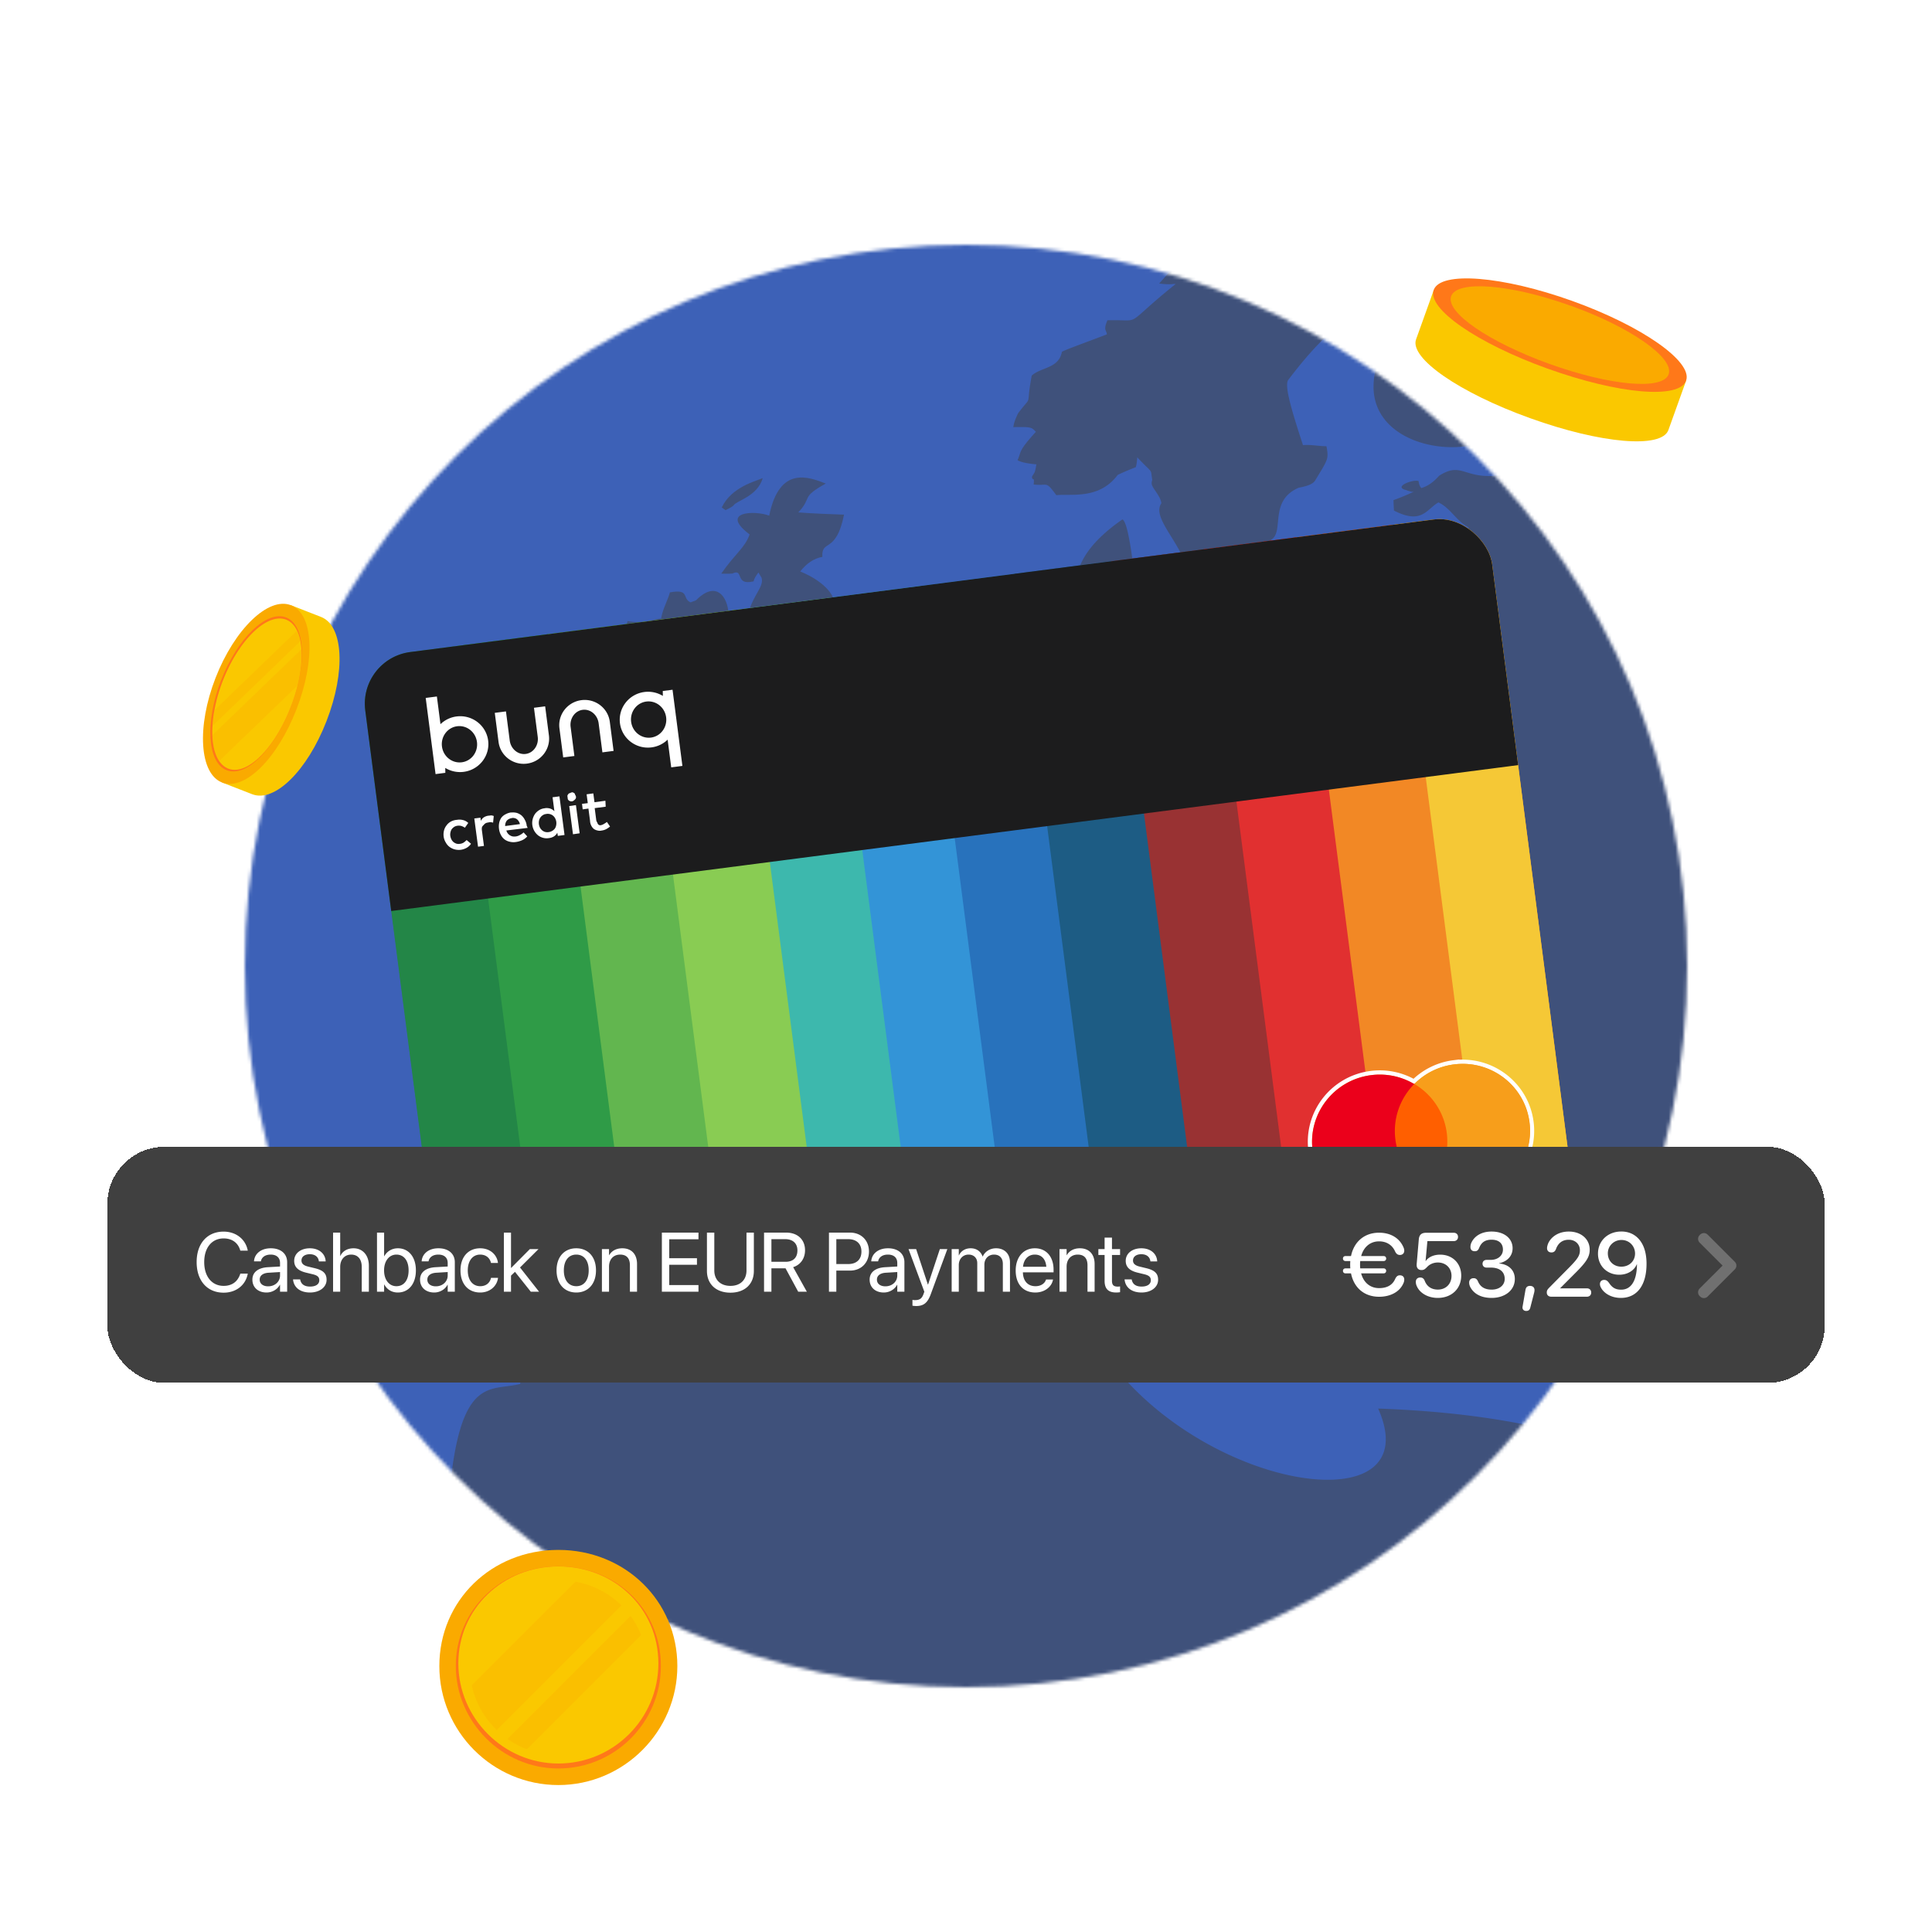
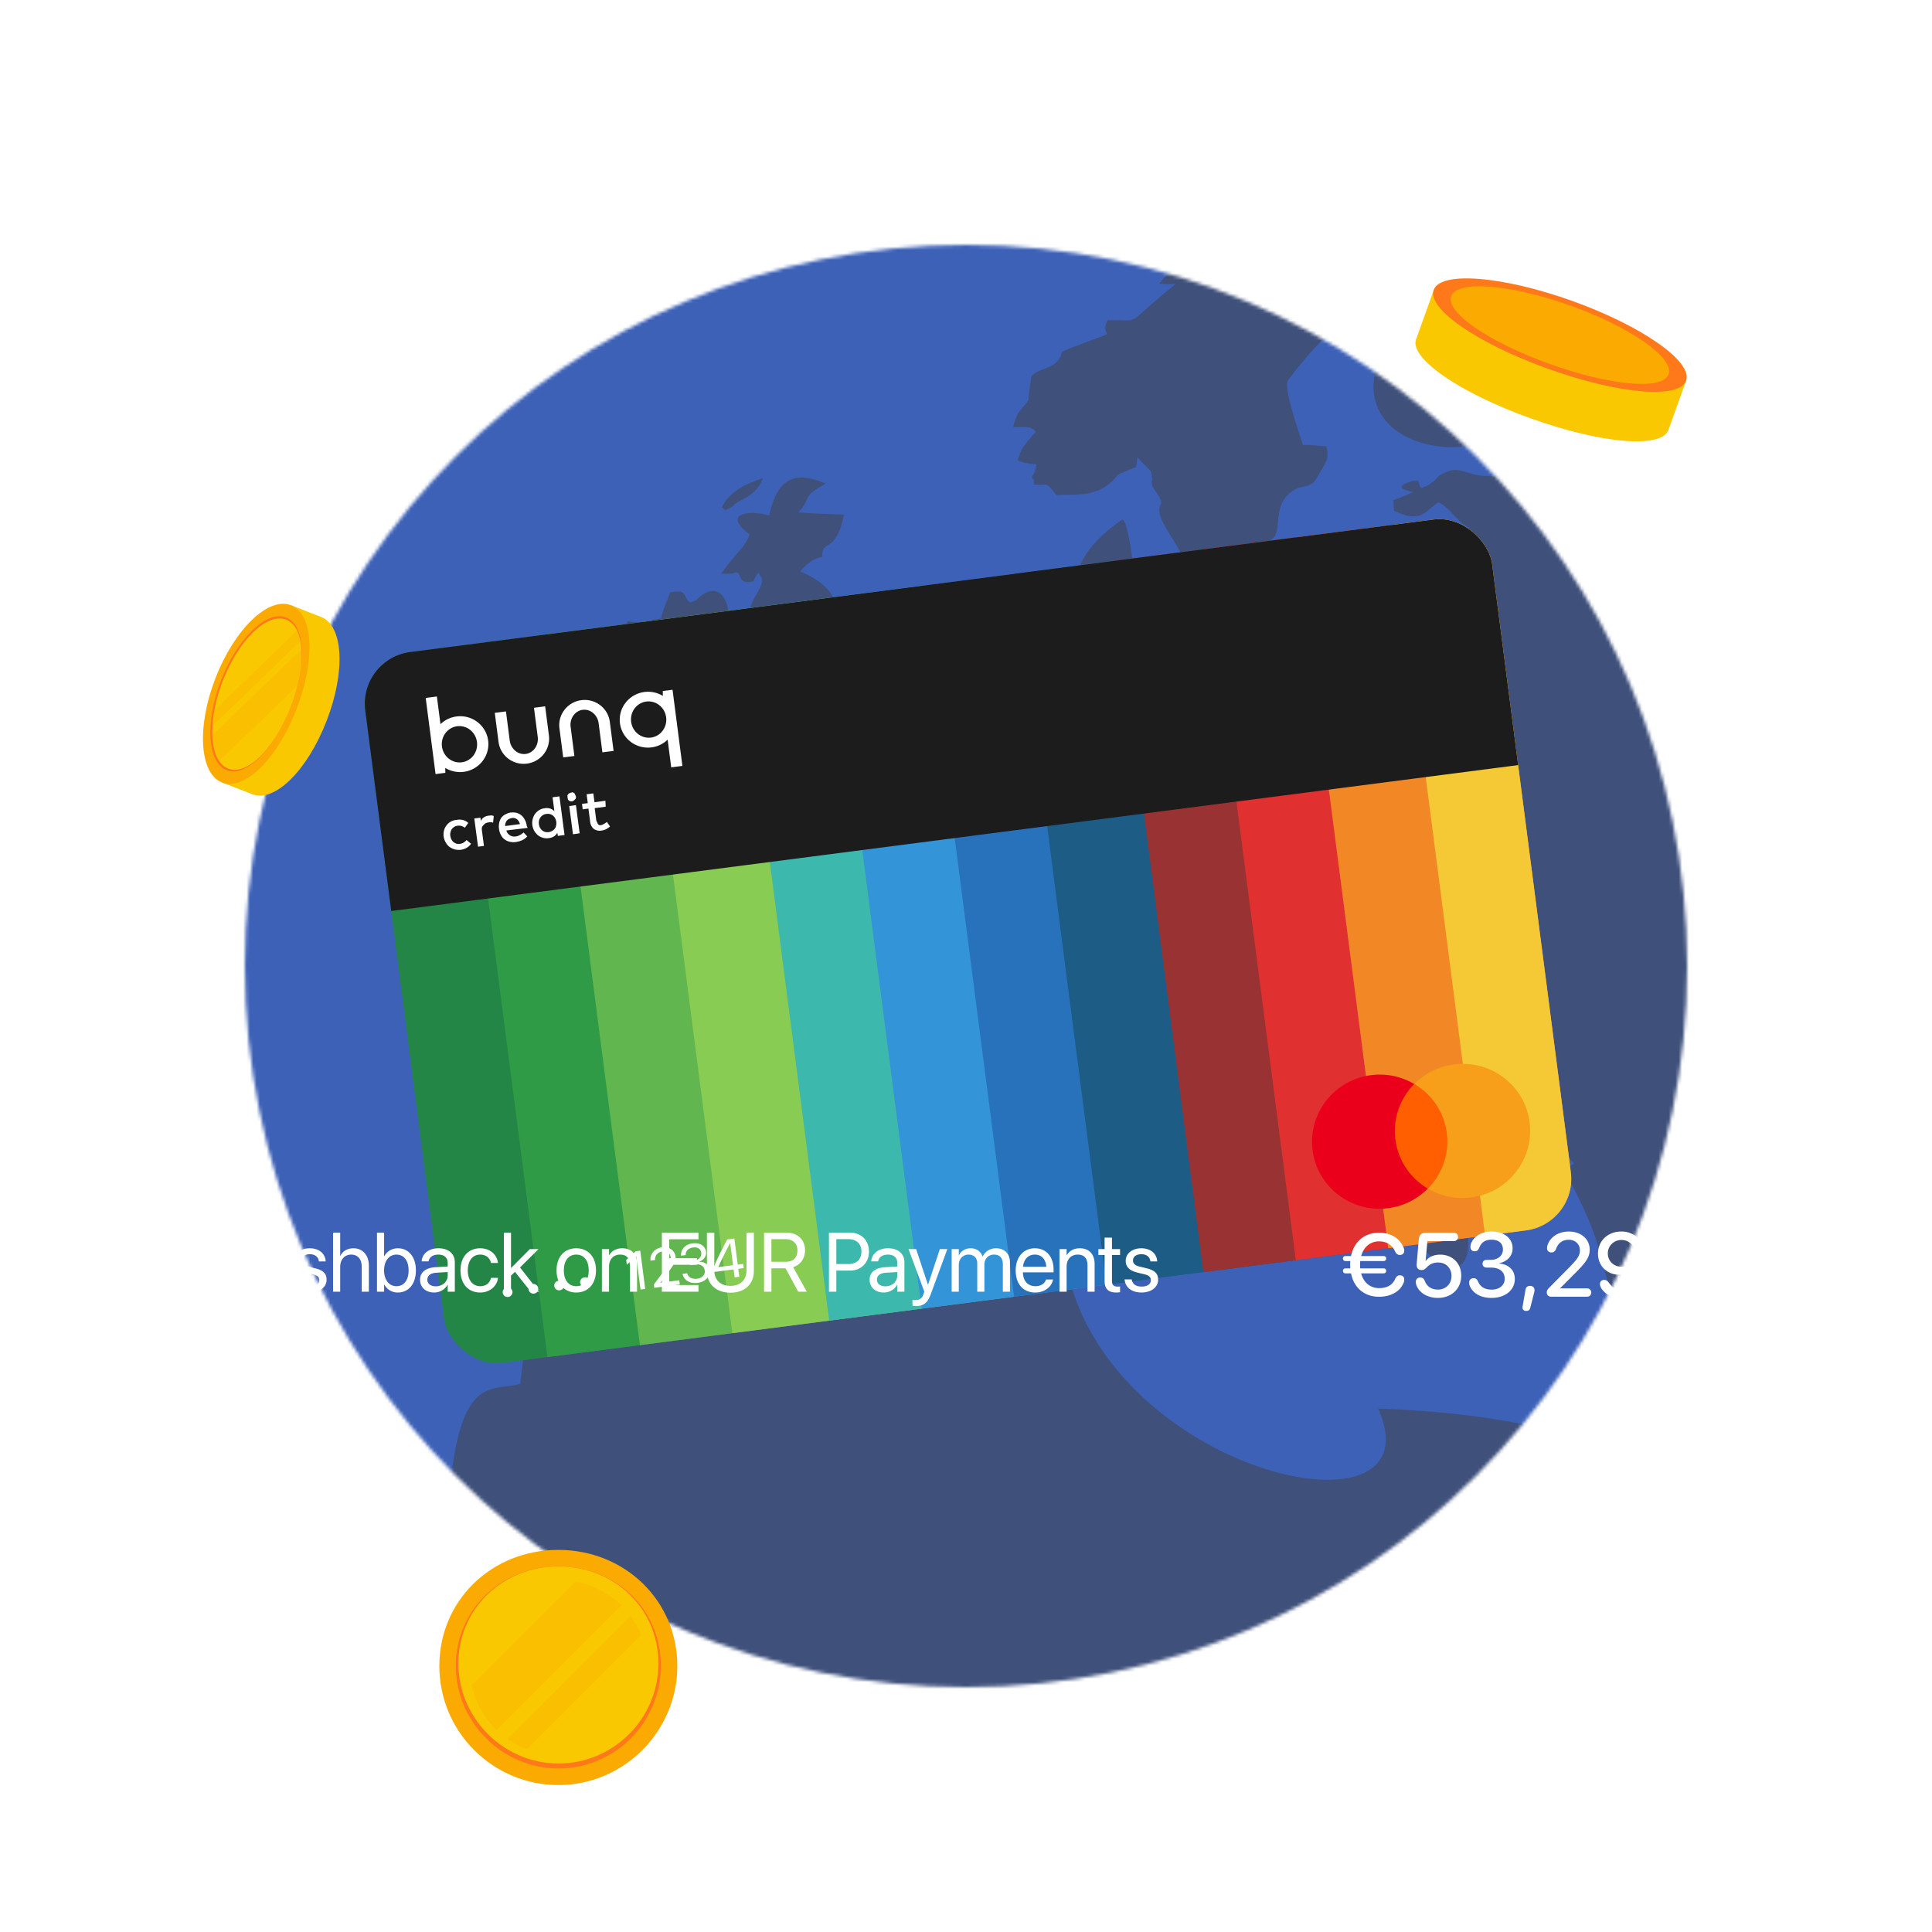
<svg xmlns="http://www.w3.org/2000/svg" width="576" height="576" fill="none">
  <g clip-path="url(#a)">
    <mask id="b" width="430" height="430" x="73" y="73" maskUnits="userSpaceOnUse" style="mask-type:alpha">
      <circle cx="288" cy="288" r="215" fill="#fff" />
    </mask>
    <g mask="url(#b)">
      <path fill="#2850AF" d="M351.254 1170.71c334.182 0 605.098-270.915 605.098-605.097 0-334.181-270.916-605.097-605.098-605.097-334.182 0-605.098 270.905-605.098 605.097S17.072 1170.71 351.254 1170.71Z" />
      <path fill="#2C2C2C" fill-opacity=".5" d="M107.512 60.964c-1.77 1.598-2.849 3.011-3.225 4.222 9.461-.916 29.817-12.859 46.704-22.543.02 0-.071.203.254.356-.142.244.224.193-.122 1.19.631.438 1.669.672 2.503.763l.58 1.628c8.514.417 26.51-7.895 47.507-16.175l-.325-.55c-.041-1.098-7.203 6.369-7.467-.346.071-.762-3.703 1.557-4.364-2.441 3.865-3.225 1.597-2.665 14.252-4.619-2.126 2.249-3.357 3.642-3.693 4.182l.865 1.414c.671-1.16 10.631-3.927 17.182-17.488.509.051 1.19.072 1.75.082v1.79c2.004.051 5.758-1.709 10.407-7.538-1.323-.702-1.506 1.109-7.386.763.336-.193 1.933-.885 4.781-2.055 0-.54-.05-1.19-.05-1.71 1.21-.375 1.159-.813 4.14-.447-.905.753-1.872 1.516-2.828 2.28 5.483-1.527 10.295 2.848 14.313-5.138-1.017.244-2.38.458-3.438.519-1.75-.295 9.155-1.526 14.405-3.937l-.733-1.608c.773-2.91 8.362-3.397 14.527-10.63-.468-.051-1.159-.153-1.688-.204-.204-1.567 3.418-6.297 8.443-2.675-4.568 2.594-.305.132-6.49 4.486.498-.651 4.659-.834 12.431-8.556-.743-.101-.041.468-3.438.041.752-1.048 3.224-.254 7.985-3.316-1.058-.377-3.255-.224-6.592.447 6.45-3.682 11.445-5.168 28.841-10.803-40.356 3.56-109.37 13.01-166.562 36.683-1.028.53-2.055.875-8.678 4.07l.967.101c-3.327 2.157-9.288 2.482-17.264 8.79 2.493 1.424 2.767.081 7.813-.58-2.899 1.75-4.669 3.235-5.29 4.445 0 0 .112.03.254.02-1.139 1.049-2.339 4.813-7.701 4.11l-1.007-.752 1.231-1.109-17.131 7.172c-.132.783-.956 2.36-2.452 4.72 3.388-3.398 7.376 1.648 11.048-7.243-.173.509.885-1.434 3.022-.62l-.072 1.678c.387 0 .712.061 1.475.834-11.74 10.834-42.065 14.67-55.656 36.175 6.175-.132-4.18 2.757-11.15 11.374 2.758-.59 4.762-3.235 7.844-3.001-11.007 9.735-12.98 6.215-30.183 35.3.732 1.19 1.597.925 1.109 4.659.396.763 2.634-2.442 5.178.285-.651.854-1.394 2.045-1.893 2.98a76.655 76.655 0 0 0 2.177 2.625c-.539.794-.884 2.187-.712 3.144 30.692-18.993 41.598-39.756 83.612-57.254h-.01v.01Zm545.779 593.794c-5.635-1.577-25.188 7.863-28.382-14.273-97.325-92.838-39.949-214.354-214.029-220.54 17.976 40.479-76.236 20.56-92.025-38.402 1.262-1.15 4.385-2.605 9.359-4.385-.356-1.129-.732-2.584-1.037-3.693-9.522-5.269-37.406-4.506-49.237 4.069-12.584-10.03-10.397-.956-50.55-2.36-10.285 0-2.828 19.634-52.116 5.392-6.348.824 6.989 17.05-18.148 15.819a667.652 667.652 0 0 0-2.045 16.226c-9.146 2.299-18.322-3.011-21.312 35.28-3.693-.143-7.335-.306-10.967-.468-1.994 10.773-14.272 17.894-19.908 17.538-6.948 12.858-17.488 23.774-21.516 38.331-2.014-.295-2.91.102-9.888.59 2.095 11.954-27.162 115.769 24.873 147.366-.224 10.895-.407 18.769 23.53 24.425-4.192 10.234 36.317 43.469 37.416 20.621 4.313-.458 5.453-.163 30.041.722 2.96 7.467 9.501 6.216 25.351 3.174 45.045-29.176 21.536 5.188 95.107 9.064-.428 11.221-1.313 23.439-8.068 51.068-1.088 0-2.472.041-3.489.041-.468 1.038-1.109 2.401-1.546 3.428 20.956 10.59 34.913 54.314 45.442 82.218-34.71 53.012 17.996 114.66 21.191 180.391.966-.03.508 2.24 5.432 2.11 1.729 7.43 10.855 14.45 49.736.44 93.174-51.872 129.44-135.626 170.427-257.061 32.533-29.41 159.553-138.922 66.348-117.121h.01v-.01ZM206.308 209.669c.855-7.142 3.887-7.579 6.603-20.722 7.457 1.983 4.934-20.296-5.311-10.062-.508.356-1.139.397-1.668.713-2.716-1.13-.102-4.09-6.216-2.981-.732 2.614-2.166 5.005-2.594 7.741l.702.031c-2.482-.163-5.188 1.78-10.712.783-1.16 3.683-2.35 7.437-3.489 11.221 1.393.183 3.052.244 4.974.193-.427 1.669-.966 3.327-1.495 5.005-15.27 11.852-13.54 13.612 19.206 8.088v-.01Z" />
-       <path fill="#2C2C2C" fill-opacity=".5" d="M224.74 229.081c4.487-13.224 35.26 8.098 41.048-18.85 1.109.051 2.157.071 3.144.132-.377-2.309.854-10.325-5.677-9.939-2.37 2.859-4.578 9.654-4.578-4.944-1.546-.081-3.062-.122-4.567-.183 1.444-5.239.966-2.167-3.897-11.017.662-2.106-.091-2.666-1.943-4.008 1.374-1.831-2.004-6.786-9.684-9.899 1.912-2.462 4.11-3.906 6.592-4.344-.336-5.401 4.11-.732 6.45-12.594-4.599-.162-9.197-.335-13.622-.671 4.323-4.608.488-4.324 8.189-8.606-4.873-1.842-13.784-5.595-16.867 9.572-4.282-1.627-14.954-1.271-5.839 5.606-1.465 4.069-4.028 5.361-8.464 11.678.987.031 1.943.071 3.317-.02 3.57-1.689.569 3.754 6.337 2.319.112-.661.59-1.536 1.445-2.634l.936 1.587c.773 2.655-2.482 5.005-3.876 10.366 1.638-1.19 1.963 2.635 8.525-1.252 4.639 2.239-1.221.357 3.967 10.438.072 10.753-5.717 4.283-15.483 9.512-.915 0-1.872-.112-2.859-.153l-.803 1.557c2.279 1.81 4.974.569 7.426 1.108-.153 1.252-.264 1.791-1.078 3.235-5.148.885-2.503 1.699-7.722 2.94-.874 2.289-1.2 3.032-.213 4.924 7.151-.763 28.433 2.391-.305 7.467-.784 3.795-3.073 6.236-6.877 7.325 2.696 2.156 7.924-3.083 16.989-.631v-.021h-.011Zm-68.705-142.11c19.817 6.114 22.564-2.044 51.333-5.971-1.017-.53 7.793-7.487-.478-8.728 2.635-3.54 4.395-6.104 5.28-7.681-10.051.142-17.284 3.703-36.226 5.035.213-1.434 3.55-2.278 3.805-7.11.193.57-1.944-1.221-4.253 2.807-.081-.06-9.267-5.239-15.432 5.372 1.719.315.254-.957 6.887-.916-1.16-.153 4.049 3.062-.966 6.185-1.425.52-5.819-4.639-12.442 3.195 1.434-.072.987-.824 6.653-.316-.03 2.655-1.434-.02-4.181 8.139h.02v-.01Zm62.689 63.68c.742-1.343 7.121-2.645 8.667-8.108-2.034.905-9.318 2.625-12.207 8.749l1.119.803c1.342-.641 2.146-1.119 2.421-1.434v-.01Z" />
+       <path fill="#2C2C2C" fill-opacity=".5" d="M224.74 229.081c4.487-13.224 35.26 8.098 41.048-18.85 1.109.051 2.157.071 3.144.132-.377-2.309.854-10.325-5.677-9.939-2.37 2.859-4.578 9.654-4.578-4.944-1.546-.081-3.062-.122-4.567-.183 1.444-5.239.966-2.167-3.897-11.017.662-2.106-.091-2.666-1.943-4.008 1.374-1.831-2.004-6.786-9.684-9.899 1.912-2.462 4.11-3.906 6.592-4.344-.336-5.401 4.11-.732 6.45-12.594-4.599-.162-9.197-.335-13.622-.671 4.323-4.608.488-4.324 8.189-8.606-4.873-1.842-13.784-5.595-16.867 9.572-4.282-1.627-14.954-1.271-5.839 5.606-1.465 4.069-4.028 5.361-8.464 11.678.987.031 1.943.071 3.317-.02 3.57-1.689.569 3.754 6.337 2.319.112-.661.59-1.536 1.445-2.634l.936 1.587c.773 2.655-2.482 5.005-3.876 10.366 1.638-1.19 1.963 2.635 8.525-1.252 4.639 2.239-1.221.357 3.967 10.438.072 10.753-5.717 4.283-15.483 9.512-.915 0-1.872-.112-2.859-.153l-.803 1.557c2.279 1.81 4.974.569 7.426 1.108-.153 1.252-.264 1.791-1.078 3.235-5.148.885-2.503 1.699-7.722 2.94-.874 2.289-1.2 3.032-.213 4.924 7.151-.763 28.433 2.391-.305 7.467-.784 3.795-3.073 6.236-6.877 7.325 2.696 2.156 7.924-3.083 16.989-.631v-.021h-.011Zm-68.705-142.11c19.817 6.114 22.564-2.044 51.333-5.971-1.017-.53 7.793-7.487-.478-8.728 2.635-3.54 4.395-6.104 5.28-7.681-10.051.142-17.284 3.703-36.226 5.035.213-1.434 3.55-2.278 3.805-7.11.193.57-1.944-1.221-4.253 2.807-.081-.06-9.267-5.239-15.432 5.372 1.719.315.254-.957 6.887-.916-1.16-.153 4.049 3.062-.966 6.185-1.425.52-5.819-4.639-12.442 3.195 1.434-.072.987-.824 6.653-.316-.03 2.655-1.434-.02-4.181 8.139h.02v-.01Zm62.689 63.68c.742-1.343 7.121-2.645 8.667-8.108-2.034.905-9.318 2.625-12.207 8.749l1.119.803c1.342-.641 2.146-1.119 2.421-1.434v-.01" />
      <path fill="#2C2C2C" fill-opacity=".5" d="M584.247 8.234c1.679 2.035 1.892 1.435 1.923 1.679-.478.091-1.17.142-1.842.152 16.816 10.58 19.614 8.088 28.759 14.467-9.206-3.785-11.78-3.592-20.142-6.837l-.203 1.343c7.741 5.015 5.035 1.19 8.016 3.835-4.344-.875.051-.02-4.527-.915 7.904 5.34 4.669 4.323 8.138 5.096 8.556 3.48 10.59 4.64 11.14 4.955-35.158-11.872-27.183-16.725-35.412-17.213 11.393 7.141 7.294 4.517 11.302 7.152l-1.343.02c24.11 19.145 32.197 25.137 38.922 25.971 17.121 6.918 18.087 9.237 21.709 11.77-1.058-.559-2.238-1.2-3.693-2.044 1.119.834.102.06 2.401 1.953.692.02.936.519 1.485 1.16-8.973-4.69-16.419-12.93-18.311-8.546 1.821 2.849 17.039 17.335 17.141 17.457l-1.394.234c.092 4.893 2.462 4.456 2.605 5.86-8.23-2.33-12.137-1.12-13.602-5.046 1.903-.02 3.714.58 5.606.61-.997-14.649-50.031-42.034-58.088-49.064.499-.05 1.231-.183 1.75-.02-12.655-8.8-8.891-5.677-16.806-7.315l.295 1.313-1.343.295c2.666 2.93 12.9 11.475 13.022 11.566-1.007.957-1.241.957-1.445.957 19.787 16.572 27.844 17.752 38.607 27.11-3.856-.111-53.948-20.457-58.414-21.027 14.049 9.746 20.794 10.387 24.171 16.155-.986 1.027-1.241 1.027-1.495 1.027.071 1.394.956 2.554 1.19 3.907-9.603-7.131-6.043-6.725-8.901-6.969-.997 2.767.854 2.35.366 2.605-2.004.172-2.777 1.16-2.462 1.505l-.498.417-1.129.356c-4.171.692-4.619-.315-5.901.03.234 1.18 1.048 2.157 1.923 3.124-12.798-5.748-4.395-2.503-10.712-7.874l-.611 1.658c-.529.071-1.241.224-1.8.326-1.618 4.313-3.744 1.587-4.446 2.32-3.764 5.737-8.881 6.103-10.671 8.412 2.513 2.208 3.845 3.408 3.998 3.622-5.89 7.65-14.283-2.472-15.85-4.354 1.669-.356 3.54-.326 5.351-.305-36.002-26.277-4.578 9.186-.956 15.391-13.093-3.397-5.432-2.624-14.039-2.899-1.963 8.26-6.612 4.13-5.941 7.385-.559.112-1.332.224-1.943.357l.234.03c1.862 3.805 6.592 5.137 8.037 9.298-18.016-2.065-20.885-7.446-21.129-6.765-.58.783-1.74 1.669-2.706 2.075 3.55 9.909 13.631 5.484 13.774 11.211-2.014.153-4.039.122-6.084.092l-.824 1.566c-13.733-10.539-12.604-12.706-19.145-12.736-8.861-14.242-17.752-14.843-19.888-21.16 75.931 27.06 32.421-20.997-.102-19.807l.783 1.628c-3.377 2.462-3.448-.499-3.713.193-.071-6.114-4.028-4.262-4.201-6.714-3.256-.712-3.123.733-3.937 1.384-9.39-2.971-6.409-1.079-9.939-3.876.498 0 1.21-.03 1.739-.072.255-.59.529-1.403.763-2.054-1.058-.967-3.967-3.581-11.424-4.538.407.997.743 2.015 1.14 3.022-4.985.793-2.147-3.805-2.93-4.69l-6.419-.163c1.515 3.632 1.017 3.408 1.312 5.188l-.702.763c-1.495-5.33-1.841-4.008-4.496-4.628l-.814-2.513c-5.361.55-4.771 2.146-6.063 2.167-.926 4.262-2.381 2.34-3.785 2.258-1.475-5.35-7.426-.325-7.68-.64 4.211 4.343 3.865 2.502 6.032 6.022-4.954-.397-8.169-1.618-10.356-1.536.407 2.227.387 3.967-.061 5.208-5.442-7.61-8.138-6.277-9.674-6.846-1.943 7.813-1.272 9.277-2.503 9.145-.651-.814-1.343-2.106-1.689-3.082-2.787 2.665-4.059 2.004-4.394 3.418 3.438 2.116 2.441 2.228 2.757 3.886l-1.516.794c-.153-.112-1.73-.702-4.751-1.77.173-1.11.295-2.574.254-3.683-.508-.051-1.19-.153-1.739-.194-.163 1.11-.132 2.188-.132 3.297-2.961.356-4.69.66-5.179.915l1.008 1.394c-5.901 3.632-7.722 2.98-8.973 5.86-1.76-.194-2.035.956-2.146 1.322 10.427-1.852 18.382-5.605 18.83-4.507.152.61.376 1.394.58 1.974-8.576.56-17.528 17.64-18.454 15.514-.956 3.408-3.052 6.358-3.846 9.796l-.203-1.088c-9.034 5.36-4.598.529-10.203 6.816 3.763.468 4.313 0 4.903.142-16.399 13.225-9.227 10.509-20.326 10.814-1.332 3.082-.234 2.9-.173 4.211-8.219 3.103-12.044 4.466-13.397 5.178-.916 5.026-6.216 4.538-9.003 7.111-1.923 10.295.569 5.117-4.07 11.231-1.078 2.279-1.281 3.184-1.414 4.131 5.687-.143 5.463.142 6.725 1.383-5.433 5.992-4.232 5.768-5.463 8.454.915.59 2.787 1.007 5.615 1.251-.213 1.241-.356 1.923-.559 2.452-.265.366 0 .02-.57.905-.305.305-.234 1.089.346 1.109.061.315.071.763-.041 1.546 4.364.509 3.439-1.292 6.775 3.184 4.324-.498 12.717 1.425 18.312-6.063 1.281-.6 2.94-1.342 5.381-2.289.285-1.017.356-1.973.427-2.929 4.904 5.198 3.876 3.113 4.456 6.632 0 .387-.213.662-.152 1.048-.143 1.292 2.563 3.591 2.889 5.992-3.795 5.585 11.373 15.595 8.209 28.535 3.551.132 7.121.224 10.672.316.071-4.772 5.615-6.328 15.269-7.986 0-1.567-.03-3.052-.03-4.598 2.055.05 4.049.081 6.022.152.173-1.18.153-2.421-.051-3.733-.844-.061-3.377.02-6.124.061l.112-1.394-1.475-.386c4.232-2.218-.763-11.679 8.342-15.585 2.309-.438 4.201-.987 4.934-2.208 3.764-6.277 4.059-6.236 3.337-10.163-2.35 0-4.599-.539-6.999-.325-3.52-10.733-5.504-17.538-4.456-19.359 19.847-26.267 25.727-18.281 25.28-21.384-1.903-5.565 1.587-10.376 2.126-15.646 7.019-1.678 9.013 3.988 10.386 3.53l1.16-1.353c7.355 3.744 4.598 7.569 5.788 8.311-1.251 0-2.451-.04-3.662-.091-36.205 37.874-.366 51.577 17.213 45.025l.091-1.414c19.96-1.882 19.97.438 27.355 3.479-34.048 16.511-30.691 1.618-40.691 8.027-1.974 2.238-3.754 3.204-5.3 3.672-.357-.346-.672-.885-.824-2.095-1.821-.58-8.017 1.871-3.398 2.757-.051 0-.112.02-.163.03 2.045.57 1.058.376 2.096.417-1.77.834-4.182 1.852-6.023 2.482.031.926.071 2.167.153 3.123 8.331 4.283 9.725-.447 13.245-2.431 3.662 1.689 5.412 5.677 8.962 7.386-.061.895-.183 2.136-.254 3.052-9.41 11.78-10.092 2.177-14.405.457a103.11 103.11 0 0 1-.254-2.991c-.987-.04-1.974-.04-2.971-.081-9.277 11.272-7.904 27.732-5.89 26.49l-.702 1.567c-7.538-1.536-12.35-1.638-14.435-.295.661 1.74 2.045 3.907 3.408 5.117l-.336 1.577c-25.911-16.175-40.01 13.56-41.75-4.364-9.918 1.251-11.027 1.526-15.391 1.434-1.15 11.129-9.533-1.739-12.645.092.284-4.66.691-4.771.752-5.667 27.783 7.813 19.014-19.766 6.277-7.762a63.894 63.894 0 0 1-1.119-2.797c3.805-3.957 1.923-5.453 2.574-5.972-.885.102-2.076.224-2.981.305-1.048-7.904-2.065-12.065-3.052-12.482-24.049 16.704-9.389 28.739-12.228 43.235-15.137-.427-22.38 2.065-31.271 8.963-6.419-2.747-5.911-.743-8.159-1.333-.356 1.007-.458 2.085-.641 3.123l2.91 1.699c-.285 1.79-.499 3.561-.733 5.341-16.592 5.249-21.679 10.336-23.194 17.08-4.832-.081-5.483.071-9.176.855-.621 1.749-.957 3.469-1.201 5.147-9.603-.295-10.285-1.068-12.523-3.438-.783-.509-1.841-1.17-2.624-1.669-1.882 1.933-2.208 3.642-2.533 5.311.885.396 2.126.956 2.97 1.353-4.089 5.157-.681 5.066-2.095 7.233-4.161.244-8.21-.997-12.391-1.007-.478-.763-1.089-1.76-1.567-2.523-5.839 1.17-9.552 2.512-11.139 4.028 70.468 76.267-34.039 45.402-45.646 51.648l-1.262 1.801c-.396 47.548-8.301 37.365-9.939 62.767 16.409 3.398 24.039.956 28.261 12.157a86.191 86.191 0 0 1 2.828-.621l-1.719-.58c97.406-43.509 70.366-81.434 113.388-67.619 23.621-33.215 73.977 44.923 79.074 49.186-4.771 1.801-23.856 4.578-30.458 4.456a46.4 46.4 0 0 0-1.383 2.248c17.68 17.009 21.495 7.63 26.032 10.336.051-2.411.153-4.843.173-7.233 20.163-18.027 16.023-9.563 19.044-21.018-18.454-1.495 4.1-6.907 7.08-1.821-5.117-20.915-19.064-13.387-17.396-20.63-2.146-.051-6.927-.163-15.401-7.773-8.312-10.427 2.726-3.072-10-11.332-.265-1.903-.987-4.364-1.791-6.104-1.922-.214-4.496-.285-6.48-.244 1.546-8.383 4.72-11.251 2.737-14.364 6.266-2.055 6.866-.387 8.718 5.066 13.672 1.77 17.162 18.484 30.478 20.742 36.867 30.794 15.381 36.47 31.007 49.767-5.554.569-4.649-.916-6.348-2.564-.529.702-1.261 1.658-1.76 2.36 2.94 4.598 6.074 7.406 9.4 8.433.326-.712.783-1.709 1.119-2.451 12.096 18.667 20.509 14.944 18.667 2.909 10.336-.081 13.693.387 12.859-6.907 1.74.081 4.1-.031 5.839-.305-2.095-3.235-2.757-4.11-6.826-5.931-.183 1.821-.915 4.283-1.841 5.849-9.115-14.476-14.873-11.393-16.124-19.888 9.674-.346 9.959 3.754 14.405 2.197.407-1.627.305-4.008-.224-5.595 2.37-1.943 8.912-1.027 19.644 2.757.031 4.385 4.903 6.663 3.815 7.182-.885.326-2.075.773-3.011 1.109 13.743 25.219 9.471 25.555 16.48 42.513 5.066-29.624 12.553 6.745 24.11-3.601-1.658-21.048 24.395 7.528 30.987.427-.56-4.842-.56-6.256-.733-7.518 40.814-.407 11.841 69.034-18.688 58.81 15.83 10.6 14.161 45.463 29.441 27.915 111.719 177.976 54.629 169.644 118.139 159.42 35.106-19.156 35.3-30.844 63.001-31.79-.407-14.711 6.093-10.184 10.997-11.72 4.781-14.181 1.871-8.606 9.023-10.305 2.838-12.126 5.707-16.928 9.359-11.455 1.455-20.58-1.526-14.038 8.057-19.908-9.847-14.252-14.313-29.644-22.645-30.916.275 3.357.102 5.514-.498 6.47-.835 1.038-1.018 1.252-.967 1.191-5.951-12.991-3.794-18.688-7.436-22.473-3.53 1.17-5.646 6.938-6.338 17.305-16.551-3.154-28.433 8.403-29.095-5.199 44.232-8.86-15.595-5.788-9.45-8.545-45.891-76.623.285-36.836 20.58-14.883 87.711 29.4 102.838 12.228 108.27 39.146 5.667 2.828 1.73 2.024 4.192 4.699 11.77 2.635 4.516.845 10.335 3.907-15.798 12.838 11.659 26.165 13.673 9.654 13.916 55.361 11.536 103.245 19.125 138.383 20.997-21.557 33.052-127.651 56.918-136.715 1.139-2.655 3.347-4.761 3.642-7.782 1.241-.336 2.4-.356 3.509-.437-.101-2.096-.234-4.212-.325-6.308 10.468 33.866 7.874 24.894 9.359 43.327l1.648.092c4.567 8.972-3.215 18.545 1.394 27.507 1.007-.213 1.2-.213 1.434-.244 4.466-6.602 2.716-7.172 3.835-11.129 7.02 9.512-5.127 87.274-4.822 103.927C1005.55 401.552 840.412 112.65 584.166 8.245h.081v-.01Z" />
    </g>
    <path fill="#fff" fill-opacity=".1" d="M288 542.96c141.385 0 256-114.382 256-255.48C544 146.382 429.385 32 288 32S32 146.382 32 287.48c0 141.098 114.615 255.48 256 255.48Z" />
    <g clip-path="url(#c)">
      <mask id="d" width="362" height="254" x="109" y="163" maskUnits="userSpaceOnUse" style="mask-type:alpha">
        <path stroke="#000" stroke-width="2.264" d="m121.655 204.519 309.026-40.018c6.822-.883 13.068 3.931 13.951 10.752l24.137 186.396c.884 6.821-3.93 13.067-10.752 13.951l-309.026 40.017c-6.821.883-13.068-3.931-13.951-10.752L110.903 218.47c-.883-6.822 3.93-13.068 10.752-13.951Z" />
      </mask>
      <g mask="url(#d)">
        <path fill="#238647" d="m106.902 196.391 55.995-7.251 27.447 211.953-55.995 7.251z" />
        <path fill="#2F9B47" d="m134.898 192.766 55.995-7.251 27.447 211.953-55.995 7.251z" />
        <path fill="#62B64F" d="m162.898 189.141 55.995-7.251 27.447 211.953-55.995 7.251z" />
        <path fill="#89CC53" d="m190.898 185.516 55.995-7.251 27.447 211.953-55.995 7.251z" />
-         <path fill="#3DB8AD" d="m218.895 181.891 55.995-7.251 27.447 211.953-55.995 7.251z" />
        <path fill="#3394D7" d="m246.891 178.262 55.995-7.251 27.447 211.953-55.995 7.251z" />
        <path fill="#2872BC" d="m274.891 174.637 55.995-7.251 27.447 211.953-55.995 7.251z" />
        <path fill="#1D5C84" d="m302.887 171.012 55.995-7.251 27.447 211.953-55.995 7.251z" />
        <path fill="#993233" d="m330.887 167.387 55.995-7.251 27.447 211.953-55.995 7.251z" />
        <path fill="#E13030" d="m358.883 163.762 55.995-7.251 27.447 211.953-55.995 7.251z" />
        <path fill="#F28825" d="m386.883 160.137 55.995-7.251 27.447 211.953-55.995 7.251z" />
        <path fill="#F5C836" d="m414.879 156.508 27.998-3.626 27.447 211.954-27.998 3.625z" />
      </g>
      <path fill="#238647" d="m163.316 189.085 27.447 211.953-56.414 7.305-27.447-211.952 56.414-7.306Z" />
      <path fill="#2F9B47" d="m190.937 185.509-55.16 7.143 27.447 211.953 55.16-7.143-27.447-211.953Z" />
      <path fill="#62B64F" d="m219.75 181.777-56.414 7.305 27.447 211.953 56.413-7.305-27.446-211.953Z" />
      <path fill="#89CC53" d="m247.312 178.21-56.414 7.306 27.447 211.952 56.414-7.305-27.447-211.953Z" />
      <path fill="#3DB8AD" d="m274.93 174.634-55.16 7.143 27.446 211.953 55.16-7.143-27.446-211.953Z" />
      <path fill="#3394D7" d="m302.492 171.064-55.16 7.143 27.447 211.953 55.16-7.143-27.447-211.953Z" />
      <path fill="#2872BC" d="m331.304 167.335-56.413 7.306 27.446 211.952 56.414-7.305-27.447-211.953Z" />
      <path fill="#1D5C84" d="m358.863 163.765-56.414 7.305 27.447 211.953 56.414-7.305-27.447-211.953Z" />
      <path fill="#993233" d="m386.48 160.189-55.16 7.143 27.447 211.953 55.16-7.143-27.447-211.953Z" />
      <path fill="#E13030" d="m415.297 156.456-56.414 7.306 27.447 211.953 56.413-7.306-27.446-211.953Z" />
      <path fill="#F28825" d="M442.855 152.886 467.966 346.8c.033.259.067.517.079.762.933 9.065-2.69 16.96-8.382 18.562-.368.109-.748.19-1.133.239l-44.642 5.781-27.447-211.953 56.414-7.305Z" />
      <path fill="#F5C836" d="m442.896 152.882 27.447 211.952-27.58 3.572-27.447-211.953 27.58-3.571Z" />
      <path fill="#1C1C1D" d="m106.902 196.391 335.975-43.507 9.74 75.218-335.975 43.507z" />
-       <path fill="#F79E1B" stroke="#fff" stroke-width="1.264" d="M413.957 360.83a20.747 20.747 0 0 0 11.815-5.678 20.736 20.736 0 0 0 12.871 2.481c11.373-1.472 19.412-11.824 17.949-23.122-1.463-11.298-11.873-19.261-23.246-17.788a20.76 20.76 0 0 0-11.815 5.679 20.763 20.763 0 0 0-12.872-2.482c-11.373 1.473-19.412 11.824-17.949 23.122 1.463 11.298 11.874 19.261 23.247 17.788Z" />
      <path fill="#FF5F00" fill-rule="evenodd" d="m416.97 355.405 17.479-2.264-4.037-31.174-17.478 2.263 4.036 31.175Z" clip-rule="evenodd" />
      <path fill="#EB001B" fill-rule="evenodd" d="M416.022 339.765c-.82-6.33 1.431-12.346 5.61-16.575a20.124 20.124 0 0 0-12.892-2.643c-11.031 1.428-18.82 11.467-17.403 22.414 1.418 10.948 11.508 18.671 22.539 17.242a20.108 20.108 0 0 0 11.793-5.839c-5.119-3.026-8.829-8.281-9.647-14.599Z" clip-rule="evenodd" />
      <path fill="#F79E1B" fill-rule="evenodd" d="M456.021 334.585c1.418 10.948-6.372 20.986-17.403 22.415a20.114 20.114 0 0 1-12.891-2.643c4.179-4.23 6.428-10.256 5.61-16.575-.818-6.319-4.529-11.574-9.647-14.599a20.13 20.13 0 0 1 11.793-5.84c11.031-1.428 21.121 6.295 22.538 17.242Z" clip-rule="evenodd" />
      <path fill="#fff" d="M136.181 244.436a4.191 4.191 0 0 1 1.821.047 3.386 3.386 0 0 1 1.602.866l-1.004 1.425a4.175 4.175 0 0 0-1.049-.52 2.75 2.75 0 0 0-1.116-.076 2.51 2.51 0 0 0-.978.315 3.269 3.269 0 0 0-.736.657c-.2.276-.335.596-.4.929-.1.369-.125.754-.068 1.127a3.6 3.6 0 0 0 .346 1.083c.159.303.375.57.639.79.261.196.553.351.863.454.334.088.682.1 1.025.043a2.593 2.593 0 0 0 1.122-.383c.314-.221.604-.471.873-.748l1.307 1.11a3.854 3.854 0 0 1-1.273 1.193 4.964 4.964 0 0 1-1.737.602 4.971 4.971 0 0 1-1.881-.121 4.62 4.62 0 0 1-1.551-.762 4.002 4.002 0 0 1-1.076-1.271 4.513 4.513 0 0 1-.634-1.738 4.935 4.935 0 0 1 .093-1.828 4.01 4.01 0 0 1 .715-1.49c.337-.49.784-.892 1.303-1.185a4.64 4.64 0 0 1 1.797-.528l-.003.009Zm9.465-1.246.776-.093c.271.023.534.083.783.186l-.198 1.981a3.658 3.658 0 0 0-.712-.146c-.251 0-.503.032-.746.101a2.279 2.279 0 0 0-.788.225c-.221.139-.412.32-.567.528a1.86 1.86 0 0 0-.484.592 2.653 2.653 0 0 0-.038.984l.611 4.655-1.761.228-1.118-8.413 1.834-.238.128.955c.195-.439.513-.817.917-1.078a3.362 3.362 0 0 1 1.361-.475l.002.008Zm6.74-.935a4.488 4.488 0 0 1 1.693.105 4.17 4.17 0 0 1 1.387.738c.406.362.743.802.984 1.287.33.572.531 1.206.591 1.858a.94.94 0 0 1 .151.308l.13.271-6.353.773c.078.318.22.615.423.872a2.49 2.49 0 0 0 1.466.904 3.302 3.302 0 0 0 2.157-.423 4.233 4.233 0 0 0 1.087-.776l1.091 1.187a4.305 4.305 0 0 1-1.59 1.169 6.871 6.871 0 0 1-1.88.518c-.6.082-1.212.047-1.801-.107a3.84 3.84 0 0 1-1.518-.701 3.903 3.903 0 0 1-1.064-1.301 5.057 5.057 0 0 1-.572-1.868 5.333 5.333 0 0 1 .082-1.851 4.178 4.178 0 0 1 .697-1.533 3.795 3.795 0 0 1 1.296-.98 4.434 4.434 0 0 1 1.685-.501l-.135.038-.007.013Zm.234 1.65a2.54 2.54 0 0 0-.892.276c-.24.125-.454.288-.639.484a2.56 2.56 0 0 0-.481 1.608l4.398-.578a2.705 2.705 0 0 0-.887-1.463 2.066 2.066 0 0 0-1.53-.343l.031.012v.004Zm9.846-2.955a3.655 3.655 0 0 1 1.601.125c.458.162.876.423 1.217.768l-.545-4.151 2.053-.266 1.516 11.514-1.999.272-.152-.948c-.221.43-.549.796-.947 1.065-.465.298-.99.481-1.54.536a4.045 4.045 0 0 1-1.82-.097 4.308 4.308 0 0 1-1.466-.748 4.746 4.746 0 0 1-1.559-4.865 4.98 4.98 0 0 1 .716-1.543c.35-.451.784-.835 1.278-1.125a3.741 3.741 0 0 1 1.601-.511l.043-.021.003-.005Zm.427 1.732a1.965 1.965 0 0 0-1.041.344 2.319 2.319 0 0 0-.725.68 2.413 2.413 0 0 0-.419.939c-.074.35-.089.713-.047 1.068.051.362.163.717.325 1.044.166.298.383.565.639.79.255.217.552.376.87.474.362.092.736.109 1.105.058a2.77 2.77 0 0 0 1.795-1.016c.2-.276.336-.593.4-.929a3.12 3.12 0 0 0-.28-2.16 2.588 2.588 0 0 0-.639-.791 2.362 2.362 0 0 0-.863-.454 2.623 2.623 0 0 0-1.159-.059l.03.013.009-.001Zm9.925 5.752-1.992.291-1.119-8.418 1.999-.271 1.107 8.395.005.003Zm7.77-7.929-3.287.426.479 3.7c.076.233.183.456.321.664.043.171.122.333.231.474.14.126.309.218.493.272.178.002.356-.025.527-.076.289-.087.561-.22.812-.388.273-.154.53-.331.774-.522l.939 1.358a6.46 6.46 0 0 1-1.099.757 4.004 4.004 0 0 1-1.403.444 2.539 2.539 0 0 1-1.24-.016c-.41-.082-.8-.253-1.141-.5a3.148 3.148 0 0 1-.78-1.079 3.285 3.285 0 0 1-.301-1.31l-.481-3.647-1.711.234-.203-1.638 1.722-.211-.35-2.639 1.999-.271.349 2.635 3.257-.438.085 1.772.008-.001Zm-10.812-4.027a.939.939 0 0 0-.397.343 1.305 1.305 0 0 0-.224.439l.134 1.032c.092.139.196.269.318.385.144.092.297.162.46.211.171.039.348.041.517.007a1.07 1.07 0 0 0 .478-.23c.141-.092.266-.207.378-.332.102-.1.182-.216.244-.347.048-.171.054-.348.027-.524a1.506 1.506 0 0 0-.242-.498.91.91 0 0 0-.242-.497l-.452-.241a1.319 1.319 0 0 0-.531.077c-.129.05-.253.111-.377.18l-.103-.003.012-.002Z" />
      <path fill="#fff" fill-rule="evenodd" d="m159.196 211.014 3.334-.431 1.123 8.673c.531 4.098-2.402 7.865-6.547 8.402-4.145.537-7.94-2.36-8.471-6.457l-1.123-8.674 3.334-.431 1.123 8.673c.325 2.506 2.461 4.303 4.764 4.005 2.303-.299 3.911-2.58 3.586-5.087l-1.123-8.673Zm20.402 13.291 3.334-.432-1.123-8.673c-.531-4.098-4.327-6.994-8.472-6.458-4.145.537-7.077 4.305-6.547 8.403l1.123 8.673 3.335-.432-1.124-8.673c-.324-2.506 1.284-4.788 3.587-5.086 2.303-.298 4.439 1.498 4.764 4.005l1.123 8.673Zm-46.816 6.102-2.924.379-.962-7.43.01-.002c-.018-.139-.046-.277-.064-.416l-1.924-14.86 3.334-.432 1.069 8.256a8.458 8.458 0 0 1 4.792-2.3c4.606-.596 8.83 2.619 9.42 7.175.59 4.555-2.666 8.739-7.281 9.336a8.476 8.476 0 0 1-5.506-1.168l.026 1.463.01-.001Zm3.506-13.884c2.884-.374 5.528 1.731 5.912 4.695.384 2.964-1.637 5.673-4.521 6.047-2.883.373-5.528-1.732-5.912-4.696-.384-2.964 1.637-5.673 4.521-6.046Zm61.297-10.507 2.924-.379.962 7.43-.01.001c.018.14.046.277.064.417l1.925 14.86-3.335.431-1.069-8.255a8.448 8.448 0 0 1-4.792 2.299c-4.606.597-8.829-2.618-9.419-7.174-.59-4.555 2.665-8.739 7.281-9.337a8.478 8.478 0 0 1 5.506 1.168l-.027-1.463-.01.002Zm-3.506 13.884c-2.883.373-5.528-1.732-5.912-4.696-.383-2.964 1.638-5.673 4.521-6.046 2.884-.374 5.529 1.731 5.912 4.695.384 2.964-1.637 5.674-4.521 6.047Z" clip-rule="evenodd" />
      <path fill="#fff" d="m190.965 384.46 1.395-.18-1.477-11.402-1.404.182-2.786 2.579.185 1.433 2.777-2.501.029-.003 1.281 9.892Zm2.969-8.626 1.394-.181c-.166-1.278.785-2.379 2.198-2.562 1.317-.17 2.285.613 2.43 1.738.123.952-.155 1.614-1.506 3.421l-3.515 4.707.127.981 7.61-.985-.163-1.26-5.635.73-.004-.029 2.38-3.133c1.842-2.428 2.302-3.436 2.139-4.696-.224-1.73-1.883-2.982-4.013-2.706-2.13.276-3.69 1.984-3.431 3.983l-.011-.008Zm11.821 1.343 1.443-.187c1.626-.211 2.735.447 2.918 1.86.155 1.192-.761 2.181-2.271 2.377-1.511.195-2.714-.431-2.957-1.622l-1.384.18c.35 1.87 2.11 2.991 4.501 2.682 2.266-.294 3.822-1.883 3.568-3.844-.209-1.616-1.486-2.506-3.18-2.433l-.003-.029c1.404-.485 2.285-1.586 2.102-3-.211-1.624-1.717-2.768-4.021-2.47-2.159.28-3.519 1.717-3.424 3.669l1.385-.179c-.072-1.242.842-2.084 2.198-2.259 1.481-.192 2.297.484 2.443 1.609.146 1.125-.703 2.095-2.078 2.273l-1.385.179.156 1.202-.011-.008Zm13.268 3.649 1.394-.18-.306-2.365 1.626-.211-.162-1.25-1.626.211-1.007-7.778-2.13.276c-2.22 4.217-3.307 6.469-4.052 8.394l.167 1.288 5.79-.75.306 2.365Zm-4.84-3.088c.706-1.694 1.718-3.761 3.497-7.129l.019-.002.854 6.595-4.366.565-.004-.029Zm-61.41 7.315a1.453 1.453 0 0 1-1.258 1.619 1.447 1.447 0 0 1-1.628-1.245 1.44 1.44 0 0 1 1.259-1.61 1.446 1.446 0 0 1 1.627 1.236Zm7.695-.996a1.453 1.453 0 0 1-1.257 1.619 1.438 1.438 0 1 1-.37-2.855 1.445 1.445 0 0 1 1.627 1.236Zm7.695-.996a1.453 1.453 0 0 1-1.257 1.619 1.44 1.44 0 1 1-.37-2.855 1.445 1.445 0 0 1 1.627 1.236Zm7.707-1a1.453 1.453 0 0 1-1.257 1.619 1.44 1.44 0 1 1-.37-2.855 1.445 1.445 0 0 1 1.627 1.236Z" />
    </g>
    <g filter="url(#e)">
-       <rect width="512" height="70.4" x="32" y="316.301" fill="#404040" rx="17.067" shape-rendering="crispEdges" />
      <path fill="#fff" d="M66.671 359.793c-4.895 0-8.044-3.564-8.044-9.106v-.013c0-5.542 3.137-9.082 8.044-9.082 3.662 0 6.507 2.222 7.178 5.554l.025.123h-2.222l-.086-.269c-.683-2.136-2.417-3.381-4.895-3.381-3.515 0-5.786 2.771-5.786 7.055v.013c0 4.284 2.283 7.08 5.786 7.08 2.466 0 4.175-1.221 4.944-3.54l.037-.11h2.222l-.025.122c-.671 3.369-3.491 5.554-7.178 5.554Zm12.802-.049c-2.527 0-4.224-1.526-4.224-3.833v-.024c0-2.161 1.685-3.516 4.602-3.687l3.638-.207v-1.062c0-1.551-1.013-2.491-2.783-2.491-1.636 0-2.661.782-2.906 1.917l-.024.11h-2.05l.011-.134c.184-2.088 2.002-3.772 4.993-3.772 3.003 0 4.883 1.623 4.883 4.162v8.777h-2.124v-2.063h-.049c-.745 1.392-2.27 2.307-3.967 2.307Zm-2.05-3.833c0 1.221 1 1.99 2.526 1.99 2.002 0 3.54-1.38 3.54-3.223v-1.037l-3.394.207c-1.696.098-2.673.855-2.673 2.039v.024Zm15.01 3.833c-2.99 0-4.797-1.526-5.054-3.796l-.012-.11h2.124l.025.122c.256 1.269 1.196 2.014 2.93 2.014 1.72 0 2.746-.72 2.746-1.868v-.012c0-.915-.476-1.428-1.917-1.782l-2.014-.488c-2.392-.574-3.552-1.685-3.552-3.516v-.012c0-2.185 1.916-3.735 4.663-3.735 2.783 0 4.553 1.623 4.712 3.747l.012.159H95.07l-.012-.086c-.171-1.233-1.111-2.05-2.686-2.05-1.538 0-2.49.744-2.49 1.867v.012c0 .867.573 1.465 1.977 1.807l2.014.488c2.564.623 3.492 1.636 3.492 3.443v.012c0 2.222-2.1 3.784-4.932 3.784Zm6.869-.244v-17.615h2.124v6.946h.049c.683-1.428 2.063-2.27 3.955-2.27 2.698 0 4.541 2.087 4.541 5.163v7.776h-2.124v-7.41c0-2.295-1.172-3.65-3.15-3.65-1.965 0-3.271 1.49-3.271 3.65v7.41h-2.124Zm19.295.244c-1.818 0-3.234-.915-4.028-2.392h-.049v2.148h-2.124v-17.615h2.124v7.044h.049c.794-1.465 2.271-2.368 4.065-2.368 3.186 0 5.359 2.575 5.359 6.579v.012c0 4.004-2.148 6.592-5.396 6.592Zm-.415-1.88c2.246 0 3.638-1.794 3.638-4.712v-.012c0-2.893-1.392-4.7-3.638-4.7-2.136 0-3.674 1.868-3.674 4.7v.012c0 2.845 1.526 4.712 3.674 4.712Zm11.276 1.88c-2.527 0-4.224-1.526-4.224-3.833v-.024c0-2.161 1.685-3.516 4.602-3.687l3.638-.207v-1.062c0-1.551-1.013-2.491-2.783-2.491-1.636 0-2.661.782-2.905 1.917l-.025.11h-2.051l.013-.134c.183-2.088 2.002-3.772 4.992-3.772 3.003 0 4.883 1.623 4.883 4.162v8.777h-2.124v-2.063h-.049c-.744 1.392-2.27 2.307-3.967 2.307Zm-2.051-3.833c0 1.221 1.001 1.99 2.527 1.99 2.002 0 3.54-1.38 3.54-3.223v-1.037l-3.393.207c-1.697.098-2.674.855-2.674 2.039v.024Zm15.768 3.833c-3.601 0-5.884-2.563-5.884-6.604v-.012c0-4.004 2.332-6.567 5.86-6.567 3.161 0 5.029 2.099 5.297 4.272l.013.098h-2.076l-.024-.098c-.317-1.27-1.343-2.393-3.21-2.393-2.21 0-3.687 1.831-3.687 4.712v.013c0 2.954 1.514 4.699 3.711 4.699 1.733 0 2.844-.976 3.198-2.392l.025-.098h2.087l-.012.085c-.342 2.417-2.429 4.285-5.298 4.285Zm7.052-.244v-17.615h2.124v10.523h.049l5.566-5.603h2.576l-5.506 5.481 5.677 7.214h-2.466l-4.712-5.92-1.184 1.135v4.785h-2.124Zm21.587.244c-3.528 0-5.884-2.551-5.884-6.592v-.024c0-4.041 2.368-6.567 5.872-6.567 3.503 0 5.883 2.514 5.883 6.567v.024c0 4.053-2.368 6.592-5.871 6.592Zm.012-1.88c2.234 0 3.686-1.733 3.686-4.712v-.024c0-2.979-1.464-4.688-3.71-4.688-2.21 0-3.699 1.722-3.699 4.688v.024c0 2.991 1.477 4.712 3.723 4.712Zm7.626 1.636v-12.695h2.124v1.806h.048c.684-1.184 1.978-2.05 3.907-2.05 2.783 0 4.394 1.806 4.394 4.699v8.24h-2.124v-7.861c0-2.063-.964-3.199-2.917-3.199-2.002 0-3.308 1.429-3.308 3.589v7.471h-2.124Zm17.875 0v-17.615h10.914v1.978h-8.716v5.652h8.264v1.953h-8.264v6.054h8.716v1.978h-10.914Zm20.444.293c-4.371 0-7.007-2.637-7.007-6.47v-11.438h2.197v11.292c0 2.71 1.758 4.59 4.81 4.59 3.051 0 4.785-1.88 4.785-4.59v-11.292h2.197v11.438c0 3.833-2.612 6.47-6.982 6.47Zm10.018-.293v-17.615h6.604c3.393 0 5.615 2.075 5.615 5.249v.025c0 2.441-1.343 4.333-3.54 5.029l4.077 7.312h-2.576l-3.772-6.97h-4.211v6.97h-2.197Zm2.197-8.911h4.211c2.259 0 3.541-1.221 3.541-3.381v-.025c0-2.1-1.38-3.345-3.638-3.345h-4.114v6.751Zm17.156 8.911v-17.615h6.274c3.308 0 5.652 2.283 5.652 5.628v.024c0 3.345-2.344 5.676-5.652 5.676h-4.077v6.287h-2.197Zm5.713-15.662h-3.516v7.422h3.516c2.514 0 3.967-1.379 3.967-3.698v-.025c0-2.319-1.453-3.699-3.967-3.699Zm10.64 15.906c-2.526 0-4.223-1.526-4.223-3.833v-.024c0-2.161 1.684-3.516 4.602-3.687l3.638-.207v-1.062c0-1.551-1.014-2.491-2.784-2.491-1.635 0-2.661.782-2.905 1.917l-.024.11h-2.051l.012-.134c.183-2.088 2.002-3.772 4.993-3.772 3.003 0 4.883 1.623 4.883 4.162v8.777h-2.124v-2.063h-.049c-.745 1.392-2.271 2.307-3.968 2.307Zm-2.05-3.833c0 1.221 1.001 1.99 2.526 1.99 2.002 0 3.541-1.38 3.541-3.223v-1.037l-3.394.207c-1.697.098-2.673.855-2.673 2.039v.024Zm11.727 7.861c-.415 0-.867-.048-1.135-.097v-1.734c.183.037.427.074.683.074 1.343 0 2.088-.342 2.6-1.783l.257-.72-4.712-12.707h2.27l3.504 10.571h.049l3.515-10.571h2.234l-4.956 13.488c-.903 2.43-2.014 3.479-4.309 3.479Zm10.555-4.272v-12.695h2.124v1.855h.049c.574-1.257 1.843-2.099 3.479-2.099 1.734 0 3.015.891 3.565 2.441h.048c.708-1.526 2.198-2.441 3.98-2.441 2.515 0 4.138 1.647 4.138 4.174v8.765h-2.124v-8.276c0-1.746-.964-2.784-2.637-2.784-1.684 0-2.868 1.258-2.868 2.991v8.069h-2.124v-8.508c0-1.538-1.026-2.552-2.6-2.552-1.685 0-2.906 1.331-2.906 3.101v7.959h-2.124Zm24.935.244c-3.649 0-5.847-2.551-5.847-6.543v-.012c0-3.931 2.246-6.628 5.713-6.628s5.579 2.575 5.579 6.384v.781h-9.143c.049 2.612 1.489 4.138 3.747 4.138 1.612 0 2.747-.805 3.113-1.892l.037-.11h2.087l-.024.122c-.415 2.1-2.491 3.76-5.262 3.76Zm-.146-11.304c-1.843 0-3.284 1.258-3.516 3.626h6.946c-.207-2.466-1.575-3.626-3.43-3.626Zm7.357 11.06v-12.695h2.124v1.806h.049c.684-1.184 1.978-2.05 3.906-2.05 2.783 0 4.395 1.806 4.395 4.699v8.24h-2.124v-7.861c0-2.063-.965-3.199-2.918-3.199-2.002 0-3.308 1.429-3.308 3.589v7.471h-2.124Zm16.928.244c-2.332 0-3.479-1.05-3.479-3.479v-7.703h-1.856v-1.757h1.856v-3.43h2.197v3.43h2.417v1.757h-2.417v7.691c0 1.355.598 1.733 1.733 1.733.257 0 .501-.036.684-.048v1.721c-.269.036-.72.085-1.135.085Zm7.54 0c-2.991 0-4.798-1.526-5.054-3.796l-.012-.11h2.124l.024.122c.257 1.269 1.197 2.014 2.93 2.014 1.721 0 2.747-.72 2.747-1.868v-.012c0-.915-.476-1.428-1.917-1.782l-2.014-.488c-2.393-.574-3.552-1.685-3.552-3.516v-.012c0-2.185 1.916-3.735 4.663-3.735 2.783 0 4.553 1.623 4.712 3.747l.012.159h-2.026l-.013-.086c-.171-1.233-1.111-2.05-2.685-2.05-1.538 0-2.49.744-2.49 1.867v.012c0 .867.573 1.465 1.977 1.807l2.014.488c2.564.623 3.491 1.636 3.491 3.443v.012c0 2.222-2.099 3.784-4.931 3.784Zm60.768-5.709c-.423 0-.727-.317-.727-.74 0-.436.304-.74.727-.74h1.467a15.192 15.192 0 0 1 0-2.194h-1.467c-.423 0-.727-.318-.727-.741 0-.436.304-.74.727-.74h1.679c.885-4.335 4.057-6.965 8.34-6.965 3.528 0 6.119 1.639 7.282 4.322.172.37.251.74.251 1.057 0 .754-.529 1.256-1.295 1.256-.674 0-1.097-.344-1.441-1.057-.885-2.009-2.67-3.001-4.758-3.001-2.63 0-4.612 1.652-5.353 4.388h6.714c.437 0 .741.304.741.74a.716.716 0 0 1-.741.741h-6.991c-.04.356-.053.713-.053 1.097 0 .37.013.74.053 1.097h6.991c.437 0 .741.304.741.74 0 .423-.304.74-.741.74h-6.727c.74 2.762 2.71 4.401 5.366 4.401 2.115 0 3.926-.74 4.798-2.762.343-.714.74-1.058 1.388-1.058.806 0 1.308.489 1.308 1.243 0 .29-.04.634-.185.978-1.15 2.828-4.084 4.176-7.309 4.176-4.361 0-7.507-2.617-8.379-6.978h-1.679Zm27.531 7.322c-2.868 0-5.327-1.401-6.239-3.503a2.986 2.986 0 0 1-.29-1.282c0-.806.502-1.295 1.308-1.295.648 0 1.031.264 1.335.952.621 1.678 1.982 2.643 3.925 2.643 2.393 0 4.071-1.692 4.071-4.084 0-2.339-1.692-3.991-4.071-3.991-1.255 0-2.379.489-3.119 1.255-.819.846-1.097.992-1.797.992-.939 0-1.428-.675-1.401-1.507v-.251l.634-7.349c.132-1.44.82-2.009 2.273-2.009h8.115c.793 0 1.309.489 1.309 1.243 0 .753-.516 1.255-1.309 1.255h-7.824l-.542 5.921h.053c.833-1.189 2.406-1.89 4.296-1.89 3.674 0 6.278 2.591 6.278 6.252 0 3.925-2.882 6.648-7.005 6.648Zm16.071 0c-3.132 0-5.26-1.216-6.317-3.146-.265-.489-.384-.951-.384-1.427 0-.793.503-1.309 1.335-1.309.635 0 1.005.291 1.309.978.647 1.52 1.89 2.432 4.07 2.432 2.313 0 3.873-1.321 3.886-3.172.013-2.18-1.559-3.396-4.11-3.396h-1.269c-.753 0-1.229-.463-1.229-1.15 0-.688.476-1.15 1.229-1.15h1.189c2.181 0 3.661-1.295 3.661-3.066s-1.136-2.948-3.396-2.948c-1.93 0-3.014.807-3.675 2.393-.317.766-.634 1.044-1.334 1.044-.833 0-1.282-.476-1.282-1.269 0-.516.105-.952.356-1.441.952-1.89 3.027-3.159 5.935-3.159 3.885 0 6.278 2.128 6.278 4.97 0 2.379-1.679 3.991-4.018 4.48v.066c2.802.252 4.679 1.957 4.679 4.626 0 3.357-2.935 5.644-6.913 5.644Zm11.446-3.582c.806 0 1.335.463 1.335 1.216 0 .238-.027.463-.093.74l-1.163 4.52c-.172.674-.529.992-1.216.992-.674 0-1.123-.41-1.11-1.045 0-.158.026-.264.04-.33l.846-4.877c.145-.872.607-1.216 1.361-1.216Zm6.397 3.225c-.899 0-1.401-.502-1.401-1.242 0-.582.172-.899.819-1.547l5.961-6.027c2.485-2.537 3.093-3.515 3.093-5.035 0-1.811-1.401-3.132-3.318-3.132-1.877 0-3.172.964-3.833 2.828-.264.595-.608.952-1.334.952-.833 0-1.309-.516-1.309-1.256 0-.225.026-.423.079-.621.41-2.009 2.617-4.349 6.41-4.349 3.648 0 6.226 2.247 6.226 5.393 0 2.167-1.018 3.701-4.23 6.912l-4.546 4.56v.066h7.916c.807 0 1.309.502 1.309 1.256 0 .74-.502 1.242-1.309 1.242h-10.533Zm20.684.357c-3.08 0-5.181-1.573-5.948-3.093-.211-.396-.29-.714-.29-1.057 0-.714.475-1.216 1.268-1.216.622 0 .992.277 1.481.951.898 1.322 1.863 1.957 3.568 1.957 3.053 0 4.639-2.763 4.719-7.349v-.211h-.053c-.767 1.863-2.776 3.106-5.234 3.106-3.595 0-6.331-2.617-6.331-6.278 0-3.833 2.934-6.609 6.965-6.609 2.934 0 5.247 1.507 6.503 4.256.661 1.467 1.004 3.251 1.004 5.379 0 6.397-2.841 10.164-7.652 10.164Zm.145-9.318c2.34 0 4.084-1.652 4.084-3.912 0-2.273-1.758-4.044-4.044-4.044-2.273 0-4.071 1.757-4.071 3.978 0 2.313 1.718 3.978 4.031 3.978Z" />
      <path fill="#fff" fill-opacity=".25" fill-rule="evenodd" d="M506.727 344.881a1.593 1.593 0 0 1 0-2.251l.137-.137a1.592 1.592 0 0 1 2.252 0l8.097 8.098c.622.622.622 1.63 0 2.252l-8.097 8.097a1.592 1.592 0 0 1-2.252 0l-.137-.136a1.594 1.594 0 0 1 0-2.252l6.836-6.835-6.836-6.836Z" clip-rule="evenodd" />
    </g>
    <path fill="#FAC800" d="M430.121 87.346c6.895-1.8 21.424.416 37.279 6.118 15.855 5.702 28.471 13.279 32.638 19.037l2.671.947-5.304 14.776c-2.027 5.588-20.098 4.053-41.2-3.543-21.102-7.577-36.048-17.919-34.021-23.507l5.304-14.776 2.671.948h-.038Z" />
    <path fill="#FF7819" d="M461.489 109.932c21.102 7.577 39.193 9.149 41.201 3.542 2.026-5.645-13.184-16.31-33.946-23.754-20.742-7.444-39.268-8.94-41.294-3.296-2.027 5.588 12.918 15.931 34.02 23.508h.019Z" />
    <path fill="#FAAA00" d="M468.252 91.121c17.882 6.422 30.99 15.609 29.228 20.477-1.743 4.793-17.313 3.429-35.498-3.087-18.166-6.554-31.047-15.42-29.342-20.212 1.761-4.85 17.711-3.6 35.574 2.841h.019l.019-.019ZM166.464 462.082c19.89 0 35.479 15.211 35.479 34.627 0 19.416-15.911 35.48-35.479 35.48-19.568 0-35.48-15.912-35.48-35.48 0-19.568 15.59-34.627 35.48-34.627Z" />
    <path fill="#FF7819" d="M166.464 527.245c16.859 0 30.573-13.715 30.573-30.593 0-16.877-13.43-29.664-30.573-29.664s-30.573 13.033-30.573 29.664c0 16.632 13.714 30.593 30.573 30.593Z" />
    <path fill="#FAC800" d="M166.468 525.768c16.442 0 29.816-13.374 29.816-29.835s-13.109-28.925-29.816-28.925-29.816 12.71-29.816 28.925 13.374 29.835 29.816 29.835Z" />
    <path fill="#FAAA00" fill-opacity=".3" d="m151.312 518.423 36.673-36.673a23.13 23.13 0 0 1 3.144 5.74l-34.021 34.021a25.513 25.513 0 0 1-5.815-3.069l.019-.019Zm-10.667-15.992 30.895-30.896c5.342.985 10.077 3.486 13.752 7.085l-37.184 37.184c-3.694-3.561-6.346-8.164-7.463-13.355v-.018Z" />
    <path fill="#FAC800" d="M66.91 231.426c-3.001-5.643-2.498-16.424 1.821-27.563C73.068 192.731 79.975 184.42 86 182.307l.729-1.874 8.978 3.494c6.679 2.603 7.392 16.25 1.639 31.063-5.753 14.813-15.508 24.406-22.182 21.786l-8.978-3.494.73-1.874-.007.018Z" />
    <path fill="#FAAA00" d="M88.383 211.5c5.754-14.813 5.047-28.478-1.639-31.063-6.733-2.62-16.818 7.122-22.487 21.683-5.668 14.562-4.794 28.563 1.945 31.166 6.68 2.602 16.428-6.973 22.181-21.786Z" />
    <path fill="#FF7819" d="M65.936 202.779c4.874-12.55 13.566-20.942 19.365-18.695 5.71 2.217 6.32 13.971 1.35 26.75-4.97 12.778-13.333 21.02-19.06 18.797-5.8-2.247-6.546-14.307-1.673-26.858l.018.006Z" />
    <path fill="#FAC800" d="M88.718 204.377c.985-4.005 1.37-7.712 1.156-10.822a19.743 19.743 0 0 0-.306-2.421c-.22-1.192-.559-2.265-1.018-3.159-.77-1.577-1.839-2.675-3.216-3.217-5.656-2.199-14.132 5.965-18.903 18.21-1.168 3.005-2.001 5.962-2.505 8.77a36.222 36.222 0 0 0-.573 4.683 28.33 28.33 0 0 0-.042 2.744c.119 3.217.802 5.884 2.044 7.72.716 1.08 1.637 1.848 2.714 2.27 5.584 2.175 13.749-5.894 18.592-18.355a53.178 53.178 0 0 0 2.063-6.441l-.006.018Z" />
    <path fill="#FAAA00" fill-opacity=".3" d="M89.593 191.123c-.219-1.192-.558-2.265-1.017-3.159l-24.63 23.781a36.204 36.204 0 0 0-.574 4.683l26.215-25.287.006-.018Zm-.875 13.252c1.003-3.999 1.371-7.712 1.156-10.822l-26.569 25.628c.12 3.217.802 5.884 2.044 7.72l23.37-22.526Z" />
  </g>
  <defs>
    <clipPath id="a">
      <path fill="#fff" d="M32 32h512v512H32z" />
    </clipPath>
    <clipPath id="c">
      <rect width="338.78" height="213.723" x="106.902" y="196.391" fill="#fff" rx="15.527" transform="rotate(-7.378 106.902 196.391)" />
    </clipPath>
    <filter id="e" width="563.2" height="121.598" x="6.4" y="316.301" color-interpolation-filters="sRGB" filterUnits="userSpaceOnUse">
      <feFlood flood-opacity="0" result="BackgroundImageFix" />
      <feColorMatrix in="SourceAlpha" result="hardAlpha" values="0 0 0 0 0 0 0 0 0 0 0 0 0 0 0 0 0 0 127 0" />
      <feOffset dy="25.6" />
      <feGaussianBlur stdDeviation="12.8" />
      <feComposite in2="hardAlpha" operator="out" />
      <feColorMatrix values="0 0 0 0 0 0 0 0 0 0 0 0 0 0 0 0 0 0 0.15 0" />
      <feBlend in2="BackgroundImageFix" result="effect1_dropShadow_1468_18717" />
      <feBlend in="SourceGraphic" in2="effect1_dropShadow_1468_18717" result="shape" />
    </filter>
  </defs>
</svg>